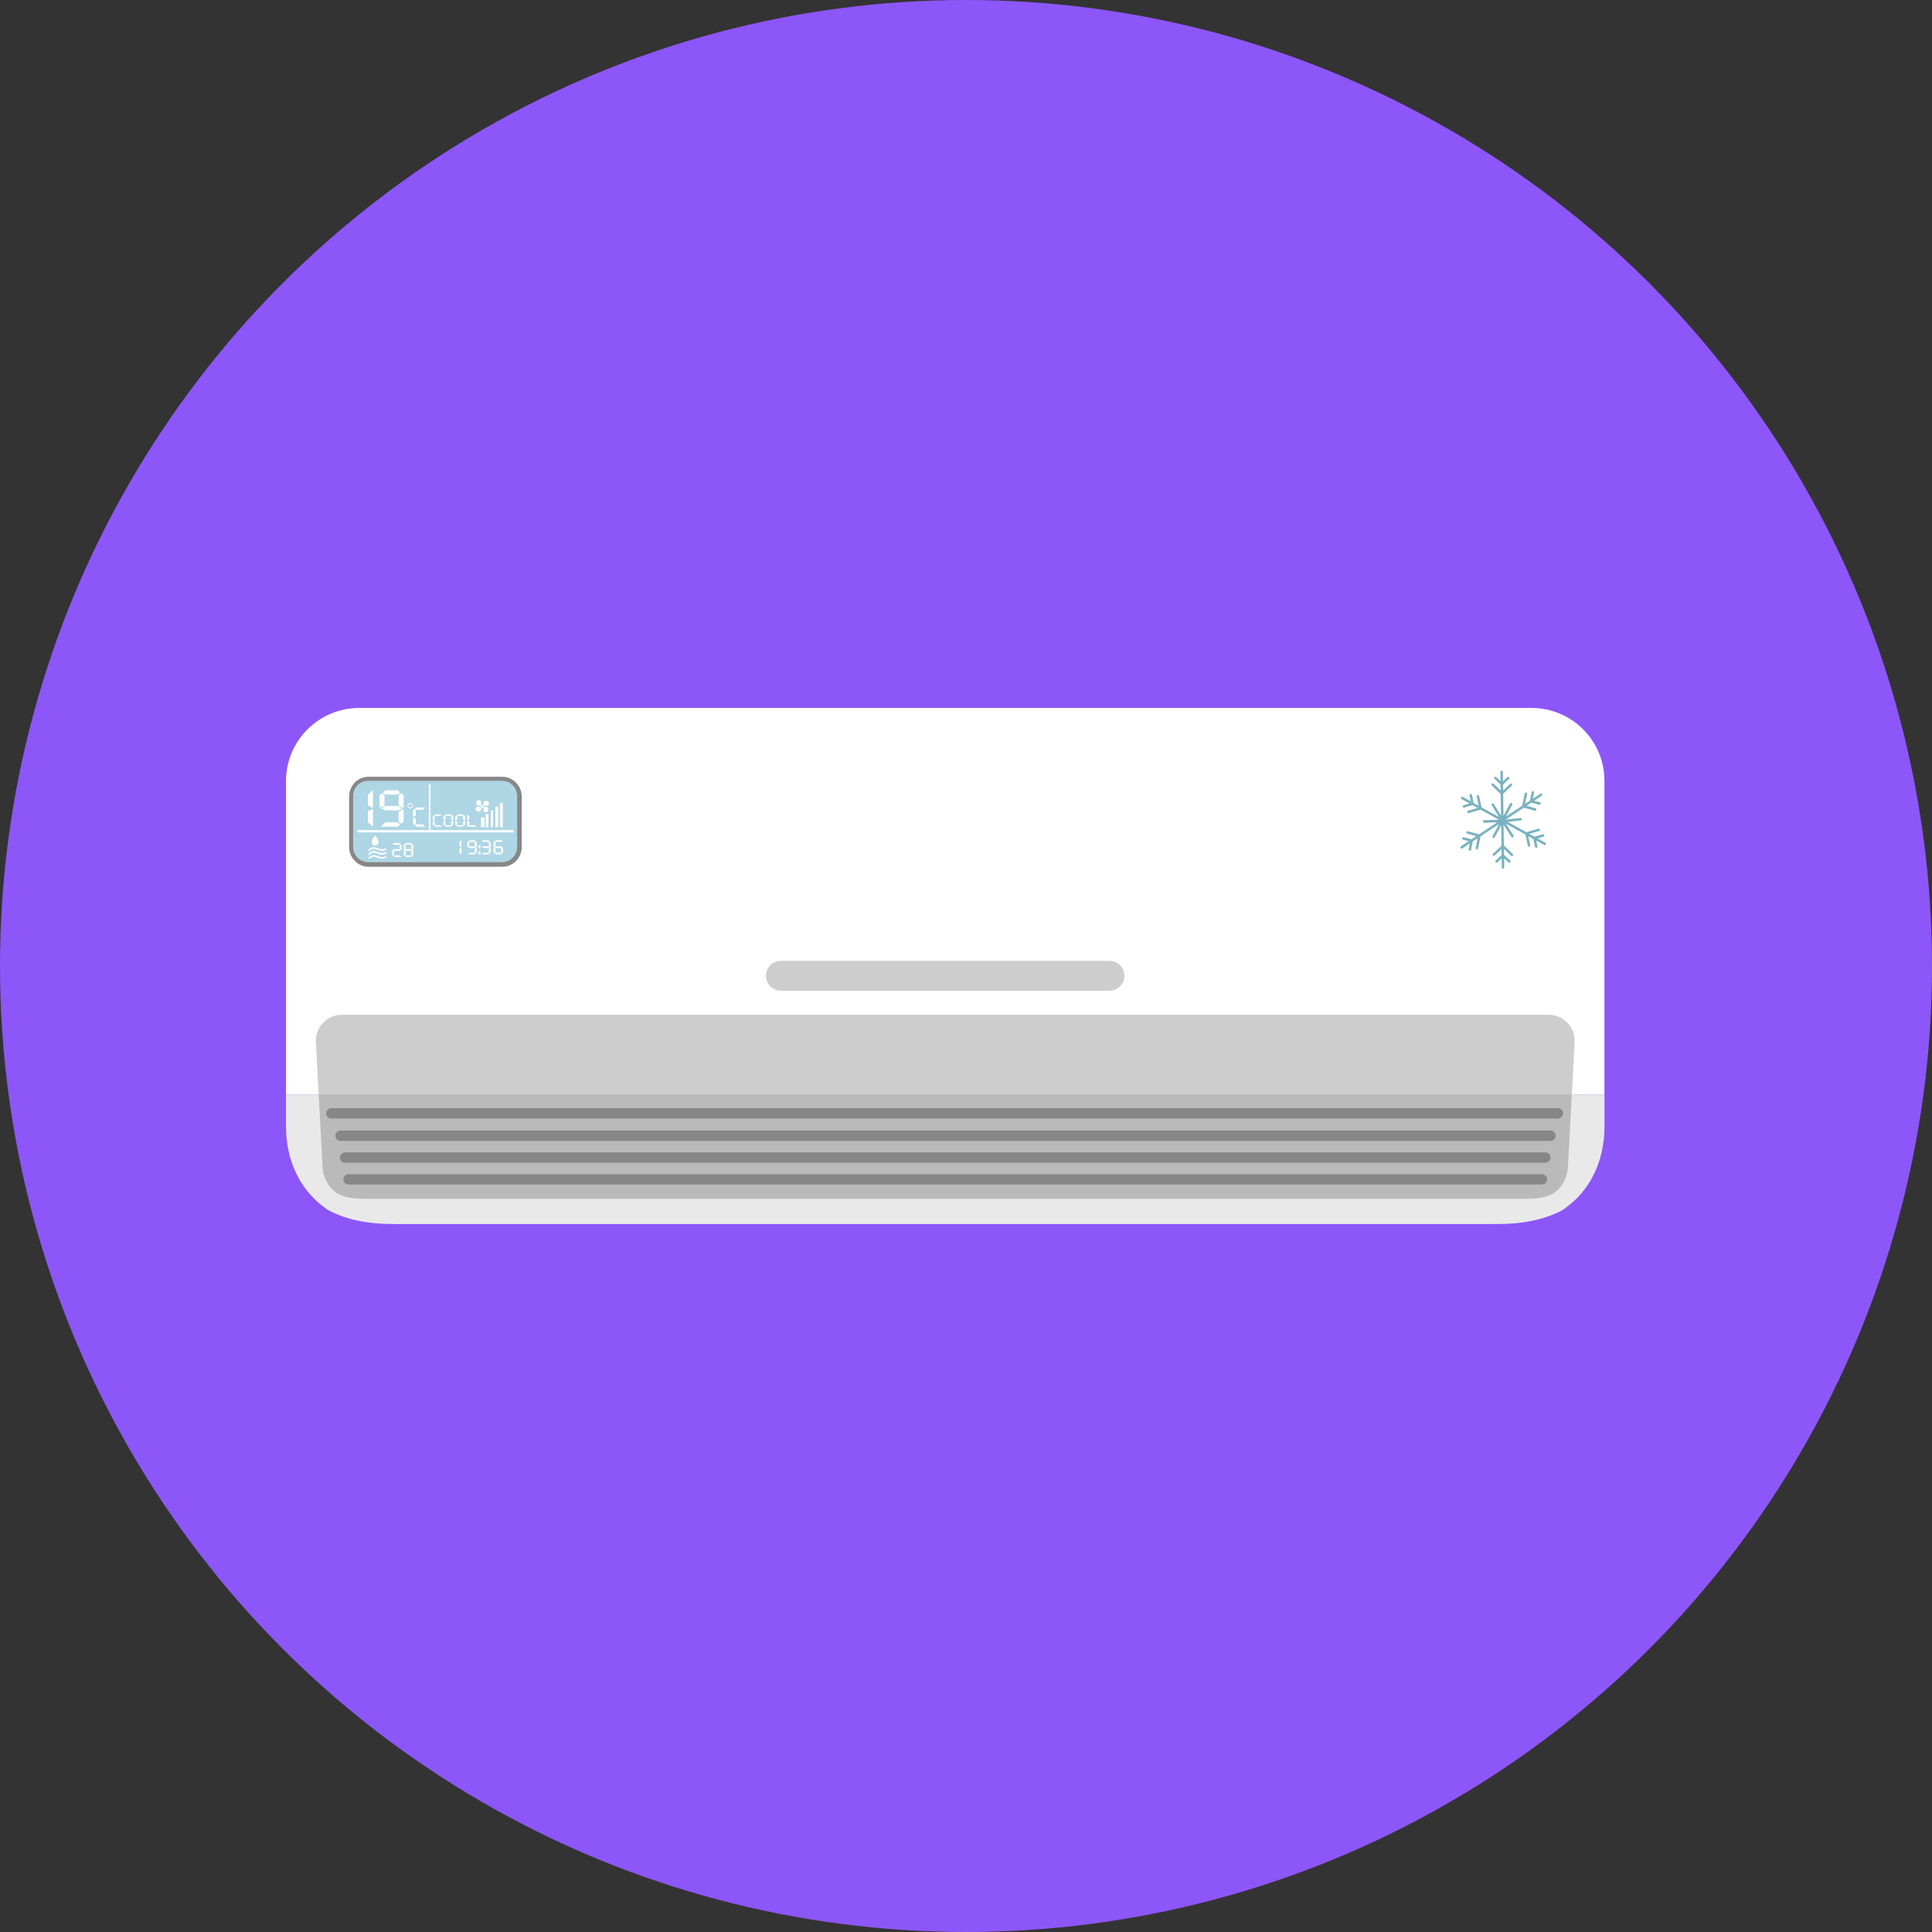
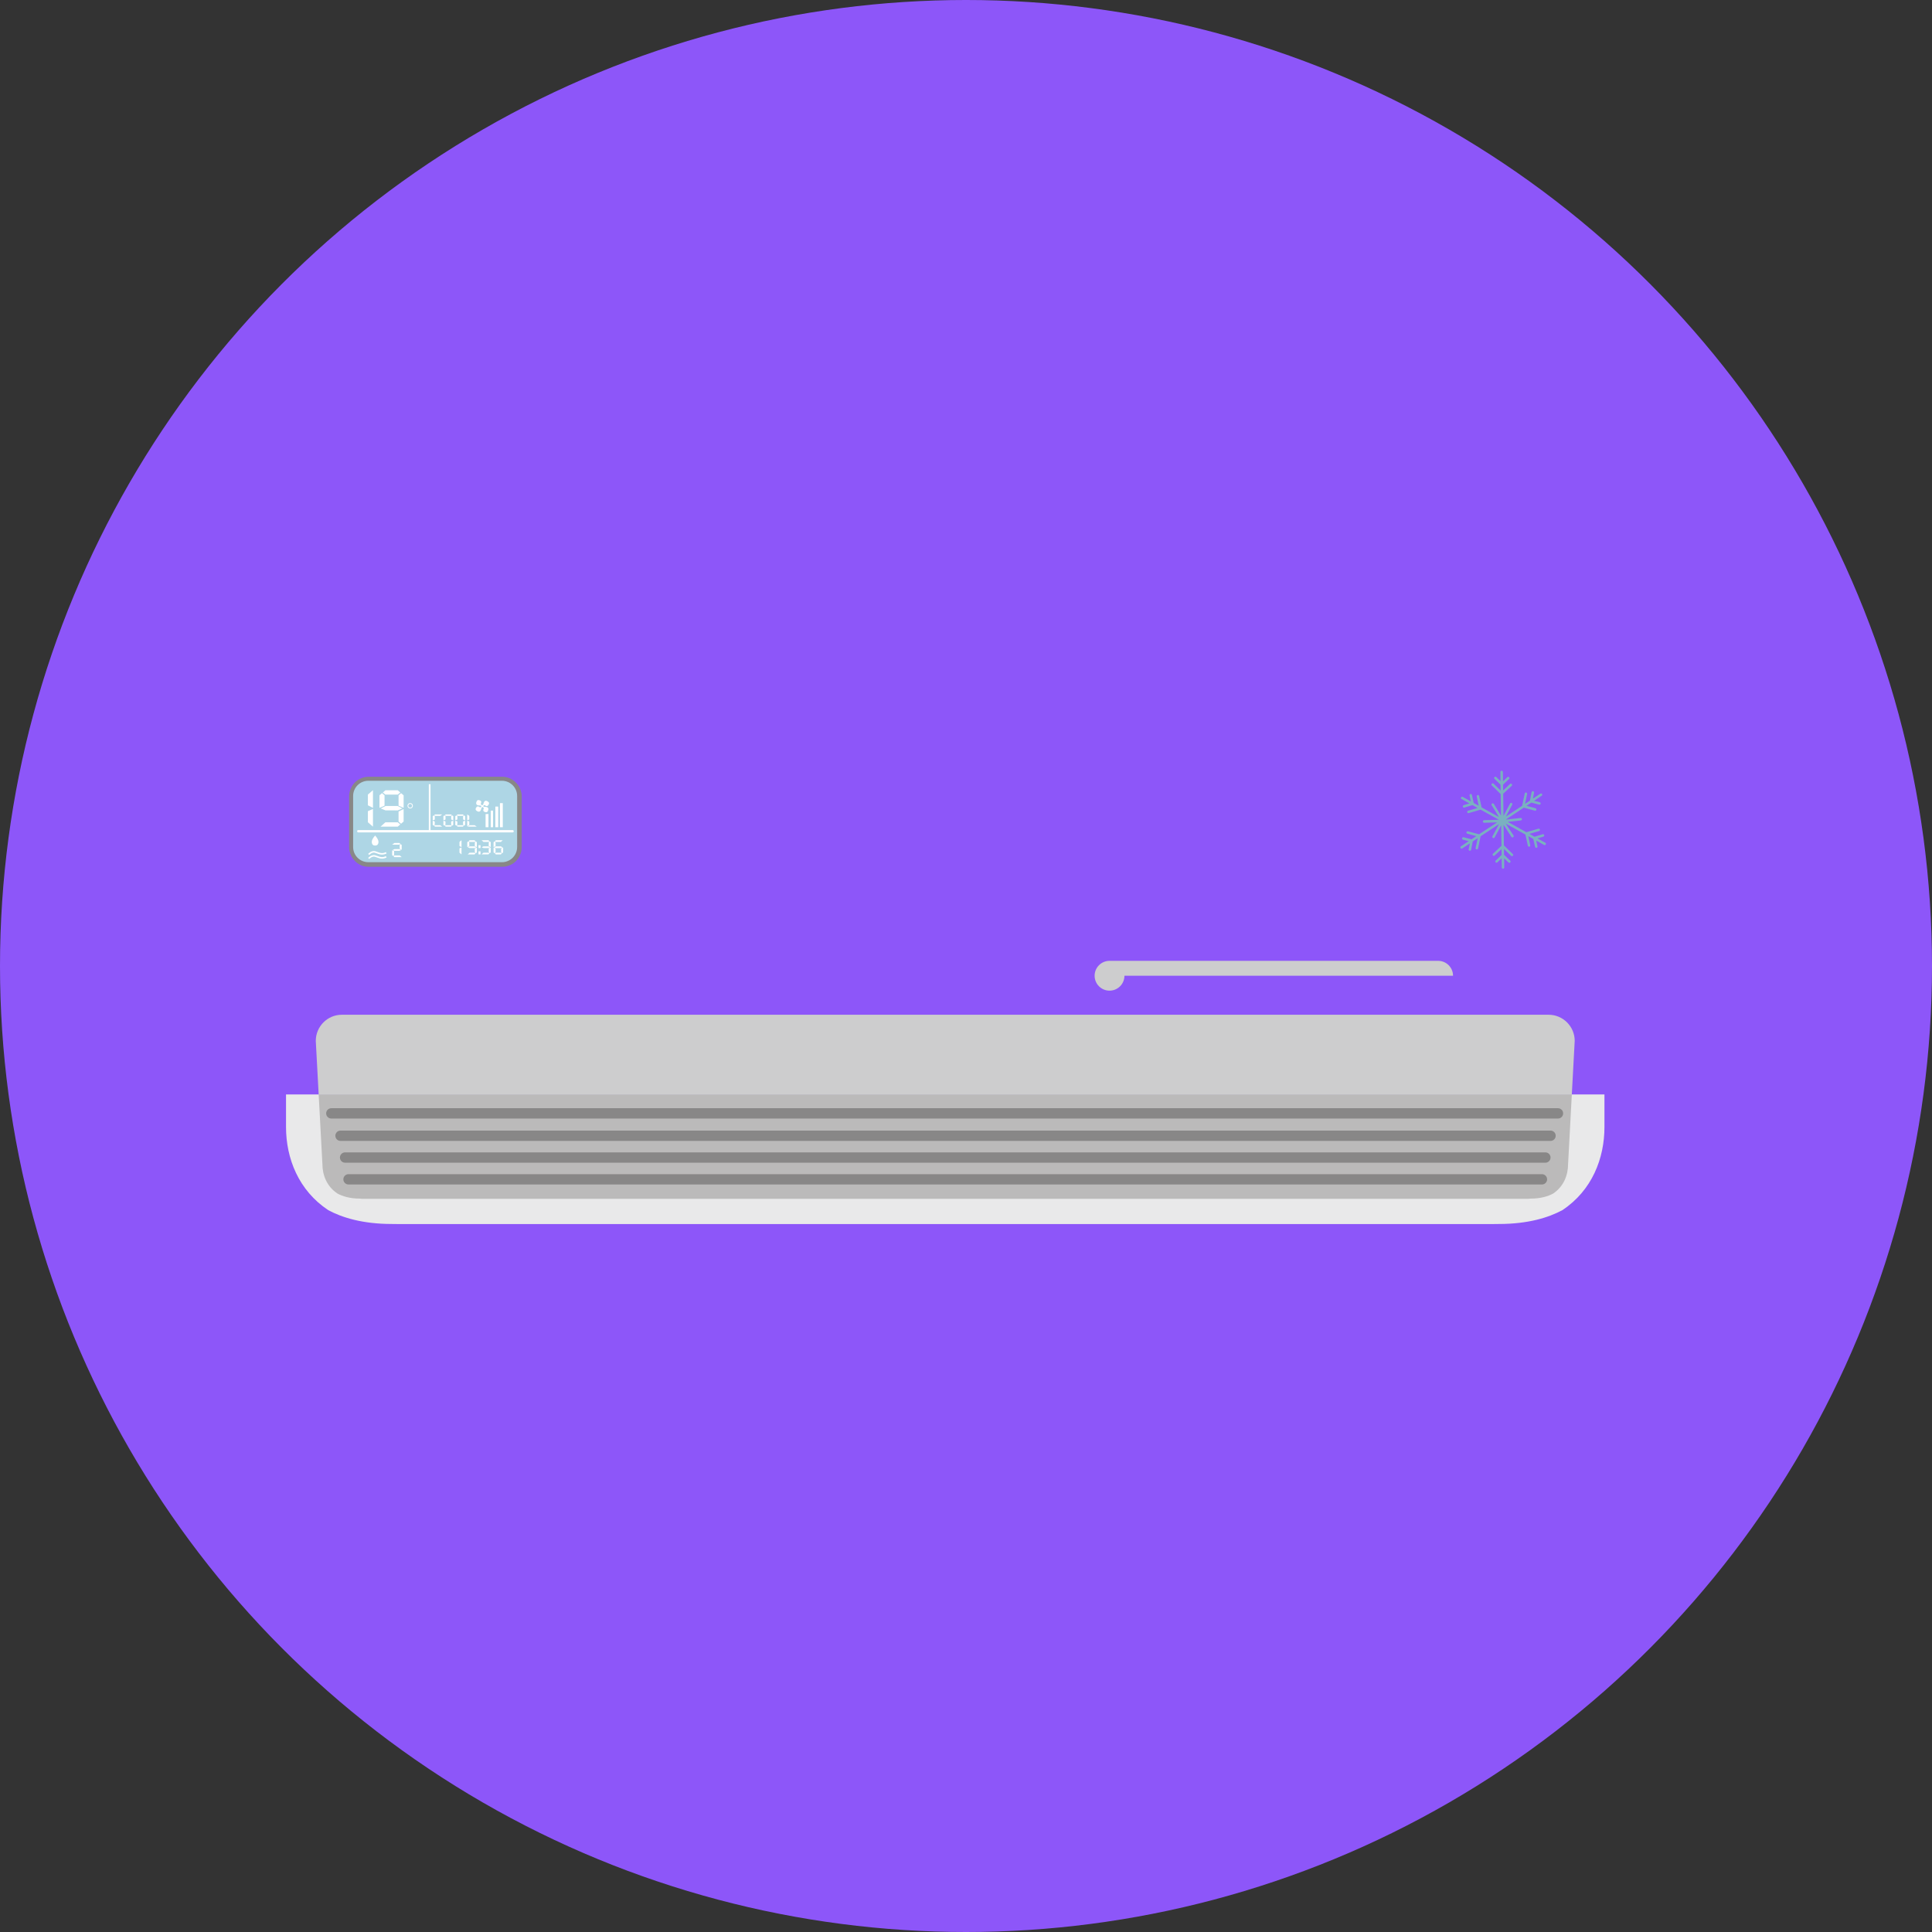
<svg xmlns="http://www.w3.org/2000/svg" id="Layer_2" viewBox="0 0 977 977">
  <rect x="0" y="0" width="977" height="977" fill="#333333" stroke="none" />
  <defs>
    <style>.cls-1{fill:#fff;}.cls-2{fill:#aed6e5;}.cls-3{fill:#8d56f9;}.cls-4{fill:#bbbaba;}.cls-5{fill:#7ab1c0;}.cls-6{fill:#cdcdce;}.cls-7{fill:#888787;}.cls-8{fill:#e9e9ea;}</style>
  </defs>
  <g id="Layer_1-2">
    <g>
      <circle class="cls-3" cx="488.5" cy="488.5" r="488.5" />
      <g>
-         <path class="cls-1" d="M811.36,394.93c0-20.45-16.49-36.93-36.94-36.93H181.73c-20.45,0-37.09,16.48-37.09,36.93v158.53H811.36v-158.53Z" />
        <path class="cls-8" d="M144.64,553.46v16.47c0,15.8,6.31,32.07,21.38,42.05,6.88,3.69,17.23,6.98,32.18,6.98,1.14,0,2.24,.04,3.27,.04H754.67c1.04,0,2.12-.04,3.26-.04,14.95,0,25.24-3.29,32.12-6.98,15.07-9.99,21.31-26.26,21.31-42.05v-16.47H144.64Z" />
        <g>
          <path class="cls-6" d="M796.32,526.36c0-7.28-5.92-13.21-13.2-13.21H172.89c-7.28,0-13.2,5.93-13.2,13.21l1.46,27.1H794.86l1.46-27.1Z" />
          <path class="cls-4" d="M170.63,603.56c2.45,1.31,6.12,2.57,11.44,2.57,.4,0,.79,.11,1.16,.11H772.77c.37,0,.76-.11,1.16-.11,5.32,0,9-1.22,11.44-2.53,5.36-3.55,7.6-9.34,7.6-14.96l1.89-35.18H161.15l1.89,35.16c0,5.62,2.23,11.39,7.6,14.94Z" />
        </g>
        <g>
          <path class="cls-7" d="M790.48,563.03c0,1.44-1.17,2.61-2.61,2.61H167.55c-1.44,0-2.61-1.17-2.61-2.61h0c0-1.44,1.17-2.61,2.61-2.61H787.86c1.44,0,2.61,1.17,2.61,2.61h0Z" />
          <path class="cls-7" d="M786.71,574.34c0,1.44-1.17,2.61-2.61,2.61H172.2c-1.44,0-2.61-1.17-2.61-2.61h0c0-1.44,1.17-2.61,2.61-2.61H784.1c1.44,0,2.61,1.17,2.61,2.61h0Z" />
          <path class="cls-7" d="M784.1,585.36c0,1.44-1.17,2.61-2.61,2.61H174.51c-1.44,0-2.61-1.17-2.61-2.61h0c0-1.44,1.17-2.61,2.61-2.61H781.49c1.44,0,2.61,1.17,2.61,2.61h0Z" />
          <path class="cls-7" d="M782.36,596.38c0,1.44-1.17,2.61-2.61,2.61H176.25c-1.44,0-2.61-1.17-2.61-2.61h0c0-1.44,1.17-2.61,2.61-2.61H779.75c1.44,0,2.61,1.17,2.61,2.61h0Z" />
        </g>
-         <path class="cls-6" d="M568.62,493.43c0,4.16-3.38,7.54-7.54,7.54h-166.17c-4.16,0-7.54-3.38-7.54-7.54h0c0-4.16,3.38-7.54,7.54-7.54h166.17c4.16,0,7.54,3.38,7.54,7.54h0Z" />
+         <path class="cls-6" d="M568.62,493.43c0,4.16-3.38,7.54-7.54,7.54c-4.16,0-7.54-3.38-7.54-7.54h0c0-4.16,3.38-7.54,7.54-7.54h166.17c4.16,0,7.54,3.38,7.54,7.54h0Z" />
        <path class="cls-5" d="M781.49,426.17l-3.96-2.2,2.94-.89c.33-.1,.52-.45,.42-.79-.08-.26-.32-.45-.58-.45-.06,0-.12,0-.17,.03l-4.14,1.25-2.58-1.43,4.86-1.42c.33-.1,.53-.45,.44-.78-.08-.27-.32-.45-.6-.45-.06,0-.12,0-.18,.03l-6.07,1.77-9.39-5.23,6.59-.72c.34-.04,.59-.35,.56-.69-.04-.34-.34-.59-.68-.55l-7.49,.82,9.1-6.04,5.59,1.51c.07,.02,.15,.02,.19,.02,.28,0,.51-.19,.58-.46h0c.05-.17,.03-.34-.06-.49-.08-.14-.21-.24-.37-.29l-4.54-1.23,2.43-1.61,3.94,1.03c.05,.01,.11,.02,.16,.02h.03c.27,0,.51-.2,.58-.48,.04-.16,.02-.33-.06-.47-.08-.14-.22-.25-.38-.29l-2.87-.75,3.84-2.54c.28-.19,.37-.59,.18-.87h0c-.1-.18-.29-.28-.5-.28-.12,0-.25,.04-.35,.11l-3.8,2.53,.61-3.06c.06-.34-.15-.67-.5-.73-.04,0-.07-.01-.11-.01-.3,0-.55,.21-.63,.52l-.84,4.25-2.49,1.64,1.06-4.98c.07-.33-.15-.66-.48-.74-.04,0-.08-.01-.11-.01-.3,0-.56,.21-.61,.49l-1.32,6.23-8.22,5.45,3.21-6c.08-.15,.1-.32,.05-.49-.05-.16-.15-.28-.29-.36-.09-.05-.19-.08-.29-.08-.23,0-.45,.13-.55,.33l-3.33,6.21-.16-11.15,4.32-4.02c.25-.23,.26-.63,.03-.89-.12-.13-.28-.2-.45-.2-.16,0-.31,.06-.43,.17l-3.5,3.27-.05-2.93,3.03-2.87c.13-.12,.2-.27,.2-.44,0-.17-.06-.33-.17-.45-.12-.13-.28-.2-.45-.2-.16,0-.31,.06-.42,.17l-2.21,2.11-.06-4.76c-.01-.34-.28-.61-.62-.61h-.02c-.34,0-.62,.3-.61,.64l.07,4.64-2.19-2.09c-.12-.11-.27-.17-.43-.17-.17,0-.34,.07-.46,.2-.24,.25-.23,.65,.01,.89l3.06,2.93,.06,2.97-3.6-3.48c-.11-.11-.26-.17-.42-.17-.17,0-.34,.07-.46,.2-.24,.25-.23,.65,.02,.89l4.47,4.35,.17,10.87-3.65-5.9c-.11-.18-.31-.29-.53-.29-.12,0-.22,.03-.32,.09h0c-.15,.1-.25,.23-.29,.4-.04,.16-.01,.34,.08,.48l3.69,5.97-8.8-4.89-1.24-5.75c-.06-.29-.31-.49-.6-.49-.05,0-.09,0-.14,.01-.34,.08-.55,.41-.47,.76l1,4.66-2.53-1.41-.91-4.07c-.06-.28-.3-.48-.58-.48-.05,0-.09,0-.14,.02-.18,.04-.32,.14-.41,.29-.09,.14-.11,.3-.07,.46l.67,2.97-4.12-2.28c-.09-.05-.19-.08-.29-.08-.23,0-.44,.13-.55,.33-.08,.15-.1,.32-.05,.48,.05,.16,.15,.28,.29,.36l4.02,2.23-2.91,.88c-.33,.1-.53,.48-.43,.81,.07,.26,.33,.47,.6,.47h.02c.06,0,.08-.03,.14-.05v-.02l4.09-1.23,2.6,1.42-4.83,1.4c-.33,.1-.52,.45-.42,.78,.07,.27,.31,.46,.58,.46h.01s.09,0,.17-.03l6.01-1.75,9.24,5.12-7.47,.21c-.34,.01-.61,.34-.61,.68,0,.33,.28,.63,.63,.63h.01l6.56-.21-9.12,6.04-5.64-1.53c-.05-.01-.11-.02-.16-.02-.29,0-.53,.19-.61,.46-.09,.34,.1,.68,.42,.77l4.6,1.24-2.44,1.61-4.01-1.04s-.09-.02-.14-.02c-.29,0-.55,.2-.62,.47-.04,.16-.02,.33,.06,.48,.09,.15,.22,.25,.38,.29l2.91,.76-3.95,2.62c-.28,.19-.37,.59-.18,.88,.11,.17,.31,.28,.53,.28,.11,0,.23-.04,.34-.11l3.85-2.56-.6,3c-.04,.17,0,.33,.09,.47,.09,.14,.23,.23,.38,.27,.05,0,.1,.01,.15,.01,.3-.01,.54-.22,.59-.5l.85-4.21,2.49-1.65-1.03,4.94c-.03,.17,0,.34,.09,.48,.09,.13,.22,.22,.38,.25h.02s.07,.02,.14,.02c.24,0,.53-.2,.59-.51l1.28-6.15,9.34-6.18-3.33,6.18c-.08,.15-.1,.32-.05,.48,.05,.16,.16,.29,.31,.37h.01c.07,.05,.17,.08,.26,.08h.01c.24,0,.44-.12,.55-.33l3.3-6.12,.16,10.36-4.28,3.98c-.26,.24-.28,.64-.04,.9,.11,.13,.26,.19,.43,.19,.16,0,.31-.06,.44-.17l3.48-3.23,.04,2.94-3,2.84c-.25,.23-.26,.63-.03,.89,.12,.12,.28,.19,.45,.19s.32-.06,.44-.18l2.16-2.06,.08,4.64c0,.35,.26,.63,.6,.63h.01c.34,0,.62-.32,.62-.68l-.06-4.57,2.23,2.12c.12,.12,.26,.18,.39,.16h.02c.17,0,.33-.07,.46-.2,.12-.12,.18-.28,.17-.45,0-.17-.08-.32-.2-.44l-3.12-2.97-.02-2.97,3.62,3.5c.11,.11,.25,.15,.41,.15h.01c.18,0,.32-.05,.45-.18,.14-.14,.17-.3,.17-.41,0-.17-.07-.34-.2-.46l-4.51-4.4-.16-10.37,3.98,6.09c.11,.17,.3,.28,.51,.28,.14-.01,.24-.04,.34-.11,.29-.2,.37-.59,.2-.89l-3.92-5.99,9.94,5.53,1.23,5.68c.07,.29,.32,.46,.62,.46h.01s.07,.01,.08,.01h.03c.16-.03,.3-.13,.39-.27,.09-.14,.12-.3,.08-.46l-.98-4.61,2.52,1.4,.91,4.03c.07,.28,.31,.47,.59,.47h.03s.06,0,.11-.01h.03c.16-.04,.29-.14,.38-.29,.09-.14,.12-.31,.08-.47l-.66-2.9,3.98,2.21c.12,.06,.21,.08,.3,.08h.03c.29,0,.45-.18,.54-.34,.08-.14,.1-.31,.06-.48-.05-.16-.15-.29-.29-.37Z" />
        <g>
          <g>
            <rect class="cls-2" x="177.99" y="393.67" width="84.68" height="43.5" rx="8.78" ry="8.78" />
            <path class="cls-7" d="M253.81,438.33h-67.24c-1.33,0-2.62-.21-3.84-.72-1.17-.5-2.23-1.18-3.13-2.09-.91-.91-1.7-1.95-2.19-3.12-.51-1.22-.86-2.49-.86-3.83v-26.01c0-1.33,.34-2.62,.86-3.84,.5-1.17,1.25-2.23,2.15-3.13,.9-.91,1.98-1.57,3.15-2.06,1.22-.51,2.53-.73,3.86-.73h67.24c1.33,0,2.62,.21,3.84,.73,1.17,.5,2.23,1.18,3.13,2.09,.9,.91,1.7,1.95,2.19,3.12,.51,1.22,.86,2.5,.86,3.83v26.01c0,1.33-.34,2.62-.86,3.84-.5,1.17-1.25,2.23-2.15,3.13-.91,.91-1.98,1.56-3.15,2.06-1.22,.51-2.53,.72-3.86,.72Zm7.7-35.81c0-4.25-3.44-7.69-7.69-7.69h-67.56c-4.25,0-7.69,3.44-7.69,7.69v25.8c0,4.25,3.44,7.69,7.69,7.69h67.56c4.25,0,7.69-3.44,7.69-7.69v-25.8Z" />
          </g>
          <path class="cls-1" d="M188.6,408.52l-2.56-1.28v-5.44l2.56-2.2v8.91Zm0,9.5l-2.56-2.2v-5.63l2.56-1.1v8.94Z" />
          <path class="cls-1" d="M194.46,407.43l-2.56,1.1v-6.35l1.27-1.1,1.29,1.1v5.25Zm7.98,9.47l-1.31,1.13h-8.69l2.46-2.2h6.23l1.31,1.07Zm1.07-8.08l-2.37,.99-6.21-.02-2.39-.96,2.45-1.24h6.1l2.42,1.23Zm-1.07-8.06l-1.31,1.07h-6.23l-1.31-1.07,1.31-1.13h6.23l1.31,1.13Zm1.67,7.78l-2.56-1.1v-5.25l1.27-1.1,1.29,1.1v6.35Zm0,6.91l-1.29,1.1-1.27-1.1v-5.07l2.56-1.28v6.35Z" />
-           <path class="cls-1" d="M210.26,412.45l-1.35,.58v-3.34l.67-.58,.68,.58v2.76Zm0,4.21l-.68,.58-.67-.58v-3.34l1.35,.67v2.66Zm4.85-8.32l-1.35,1.16h-3.28l-.69-.57,.69-.59h4.62Zm0,9.68h-4.62l-.69-.59,.69-.57h3.28l1.35,1.16Z" />
          <path class="cls-1" d="M207.43,408.84c-.75,0-1.37-.61-1.37-1.37s.61-1.37,1.37-1.37,1.37,.61,1.37,1.37-.61,1.37-1.37,1.37Zm0-2.32c-.53,0-.96,.43-.96,.96s.43,.96,.96,.96,.96-.43,.96-.96-.43-.96-.96-.96Z" />
          <rect class="cls-1" x="180.61" y="419.77" width="79.17" height="1.16" rx=".5" ry=".5" />
          <path class="cls-1" d="M244.36,407.85c.04-.07,.06-.15,.06-.24,0-.04,0-.07-.01-.11,.19-.19,.51-.46,.68-.38,.26,.13,1.04,.94,1.69,.22,.65-.72,.69-1.33,.31-1.71,0,0-1.02-1.02-1.83-.57-.73,.41-.64,1.45-1.11,2.09-.08-.05-.17-.07-.27-.07-.09,0-.17,.02-.25,.06-.23-.14-.56-.38-.52-.57,.06-.28,.66-1.23-.19-1.7-.85-.46-1.46-.36-1.74,.11,0,0-.75,1.23-.12,1.91,.57,.61,1.56,.28,2.3,.58-.01,.04-.02,.09-.02,.14,0,.11,.03,.22,.1,.3-.19,.19-.51,.47-.69,.38-.26-.13-1.04-.94-1.69-.22-.65,.72-.69,1.33-.31,1.71,0,0,1.02,1.02,1.83,.57,.78-.44,.63-1.6,1.22-2.23,.03,0,.05,0,.08,0,.04,0,.08,0,.12-.01,.19,.11,.71,.42,.66,.65-.06,.29-.66,1.23,.19,1.7,.85,.46,1.45,.36,1.74-.11,0,0,.75-1.23,.12-1.91-.59-.63-1.62-.26-2.36-.61Z" />
          <g>
-             <rect class="cls-1" x="243.25" y="413.39" width="1.74" height="4.93" />
            <rect class="cls-1" x="245.56" y="411.65" width="1.45" height="6.67" />
            <rect class="cls-1" x="248.17" y="409.91" width="1.16" height="8.41" />
            <rect class="cls-1" x="250.5" y="407.88" width="1.45" height="10.44" />
            <rect class="cls-1" x="252.81" y="406.14" width="1.45" height="12.18" />
          </g>
          <path class="cls-1" d="M219.87,414.47l-1.04,.37v-2.13l.52-.37,.53,.37v1.76Zm0,2.69l-.53,.37-.52-.37v-2.13l1.04,.43v1.7Zm3.76-5.31l-1.04,.74h-2.54l-.53-.36,.53-.38h3.59Zm0,6.18h-3.59l-.53-.38,.53-.36h2.54l1.04,.74Z" />
          <path class="cls-1" d="M225.28,414.41l-1.04,.43v-2.13l.52-.37,.53,.37v1.7Zm0,2.75l-.53,.37-.52-.37v-2.13l1.04,.37v1.76Zm3.25-4.94l-.53,.36h-2.54l-.53-.36,.53-.38h2.54l.53,.38Zm0,5.43l-.53,.38h-2.54l-.53-.38,.53-.36h2.54l.53,.36Zm.68-2.81l-1.04-.43v-1.7l.52-.37,.53,.37v2.13Zm0,2.32l-.53,.37-.52-.37v-1.76l1.04-.37v2.13Z" />
          <path class="cls-1" d="M231.29,414.41l-1.04,.43v-2.13l.52-.37,.53,.37v1.7Zm0,2.75l-.53,.37-.52-.37v-2.13l1.04,.37v1.76Zm3.25-4.94l-.53,.36h-2.54l-.53-.36,.53-.38h2.54l.53,.38Zm0,5.43l-.53,.38h-2.54l-.53-.38,.53-.36h2.54l.53,.36Zm.68-2.81l-1.04-.43v-1.7l.52-.37,.53,.37v2.13Zm0,2.32l-.53,.37-.52-.37v-1.76l1.04-.37v2.13Z" />
          <path class="cls-1" d="M237.31,414.41l-1.04,.43v-2.99l1.04,.74v1.83Zm0,2.75l-1.04,.75v-2.88l1.04,.37v1.76Zm3.77,.87h-4.64l1.05-.74h2.54l1.05,.74Z" />
          <rect class="cls-1" x="216.85" y="396.57" width=".87" height="23.78" />
          <g>
            <path class="cls-1" d="M233.38,428.36l-1.02-.5v-2.11l1.02-.85v3.46Zm0,3.69l-1.02-.85v-2.19l1.02-.43v3.47Z" />
            <path class="cls-1" d="M237.31,427.94l-1.01,.43v-2.46l.5-.43,.51,.43v2.04Zm3.16,3.68l-.52,.44h-3.45l.98-.85h2.47l.52,.42Zm.43-3.14l-.94,.39h-2.46l-.95-.38,.97-.48h2.42l.96,.48Zm-.43-3.13l-.52,.42h-2.47l-.52-.42,.52-.44h2.47l.52,.44Zm.66,3.02l-1.01-.43v-2.04l.5-.43,.51,.43v2.46Zm0,2.68l-.51,.43-.5-.43v-1.97l1.01-.5v2.46Z" />
            <path class="cls-1" d="M242.99,428.87h-1.01v-1.47h1.01v1.47Zm0,3.18h-1.01v-1.54h1.01v1.54Z" />
            <path class="cls-1" d="M247.5,425.34l-.52,.42h-2.47l-.98-.85h3.45l.52,.44Zm0,6.27l-.52,.44h-3.45l.98-.85h2.47l.52,.42Zm.42-3.14l-.94,.4-2.47-.02-.95-.39,.94-.46h2.45l.97,.48Zm.24-.11l-1.01-.5v-1.97l.5-.43,.51,.43v2.46Zm0,2.68l-.51,.43-.5-.43v-2.04l1.01-.43v2.46Z" />
            <path class="cls-1" d="M250.61,427.87l-1.01,.5v-2.46l.5-.43,.51,.43v1.97Zm0,3.18l-.51,.43-.5-.43v-2.46l1.01,.43v2.04Zm3.59-2.57l-.94,.4h-2.48l-.95-.4,.97-.48h2.45l.94,.47Zm.02-3.56l-.97,.85h-2.47l-.52-.42,.52-.44h3.44Zm-.45,6.7l-.52,.44h-2.47l-.52-.44,.52-.42h2.47l.52,.42Zm.66-.57l-.51,.43-.5-.43v-2.04l1.02-.43v2.46Z" />
          </g>
          <path class="cls-1" d="M191.39,425.7c0,1.4-.76,1.9-1.69,1.9s-1.69-.5-1.69-1.9,1.69-3.18,1.69-3.18c0,0,1.69,1.78,1.69,3.18Z" />
-           <path class="cls-1" d="M186.74,430.38l-.58-.51c.07-.08,1.66-1.86,3.55-1.39,.43,.11,.84,.26,1.24,.42,1.25,.48,2.43,.92,4.2,.04l.34,.69c-.87,.43-1.62,.59-2.31,.59-.96,0-1.77-.31-2.51-.59-.4-.15-.77-.29-1.15-.39-1.44-.36-2.78,1.13-2.79,1.15Z" />
          <path class="cls-1" d="M186.74,432.34l-.58-.51c.07-.08,1.66-1.86,3.55-1.39,.43,.11,.84,.26,1.24,.42,1.25,.48,2.43,.92,4.2,.04l.34,.69c-.87,.43-1.62,.59-2.31,.59-.96,0-1.77-.31-2.51-.59-.4-.15-.77-.29-1.15-.39-1.44-.36-2.78,1.13-2.79,1.15Z" />
          <path class="cls-1" d="M186.74,434.38l-.58-.51c.07-.08,1.66-1.86,3.55-1.39,.43,.11,.84,.26,1.24,.42,1.25,.48,2.43,.92,4.2,.04l.34,.69c-.87,.43-1.62,.59-2.31,.59-.96,0-1.77-.31-2.51-.59-.4-.15-.77-.29-1.15-.39-1.44-.36-2.78,1.13-2.79,1.15Z" />
          <g>
            <path class="cls-1" d="M202.47,426.72l-.52,.42h-3.66l1.19-.86h2.47l.52,.44Zm-3.16,5.72l-.51,.43-.5-.43v-2.47l1.01,.43v2.04Zm3.59-2.58l-.95,.38-2.47,.02-.95-.4,.94-.48h2.45l.98,.48Zm.23,3.59h-3.65l-.52-.44,.52-.42h2.68l.97,.86Zm0-3.7l-1.01-.5v-1.97l.5-.43,.51,.43v2.47Z" />
-             <path class="cls-1" d="M205.15,429.25l-1.01,.5v-2.47l.5-.43,.51,.43v1.97Zm0,3.19l-.51,.43-.5-.43v-2.47l1.01,.43v2.04Zm3.59-2.58l-.94,.4h-2.48l-.95-.4,.97-.48h2.42l.97,.48Zm-.42-3.14l-.52,.42h-2.47l-.52-.42,.52-.44h2.47l.52,.44Zm0,6.29l-.52,.44h-2.47l-.52-.44,.52-.42h2.47l.52,.42Zm.66-3.26l-1.01-.5v-1.97l.5-.43,.51,.43v2.47Zm0,2.69l-.51,.43-.5-.43v-2.04l1.01-.43v2.47Z" />
          </g>
        </g>
      </g>
    </g>
  </g>
</svg>